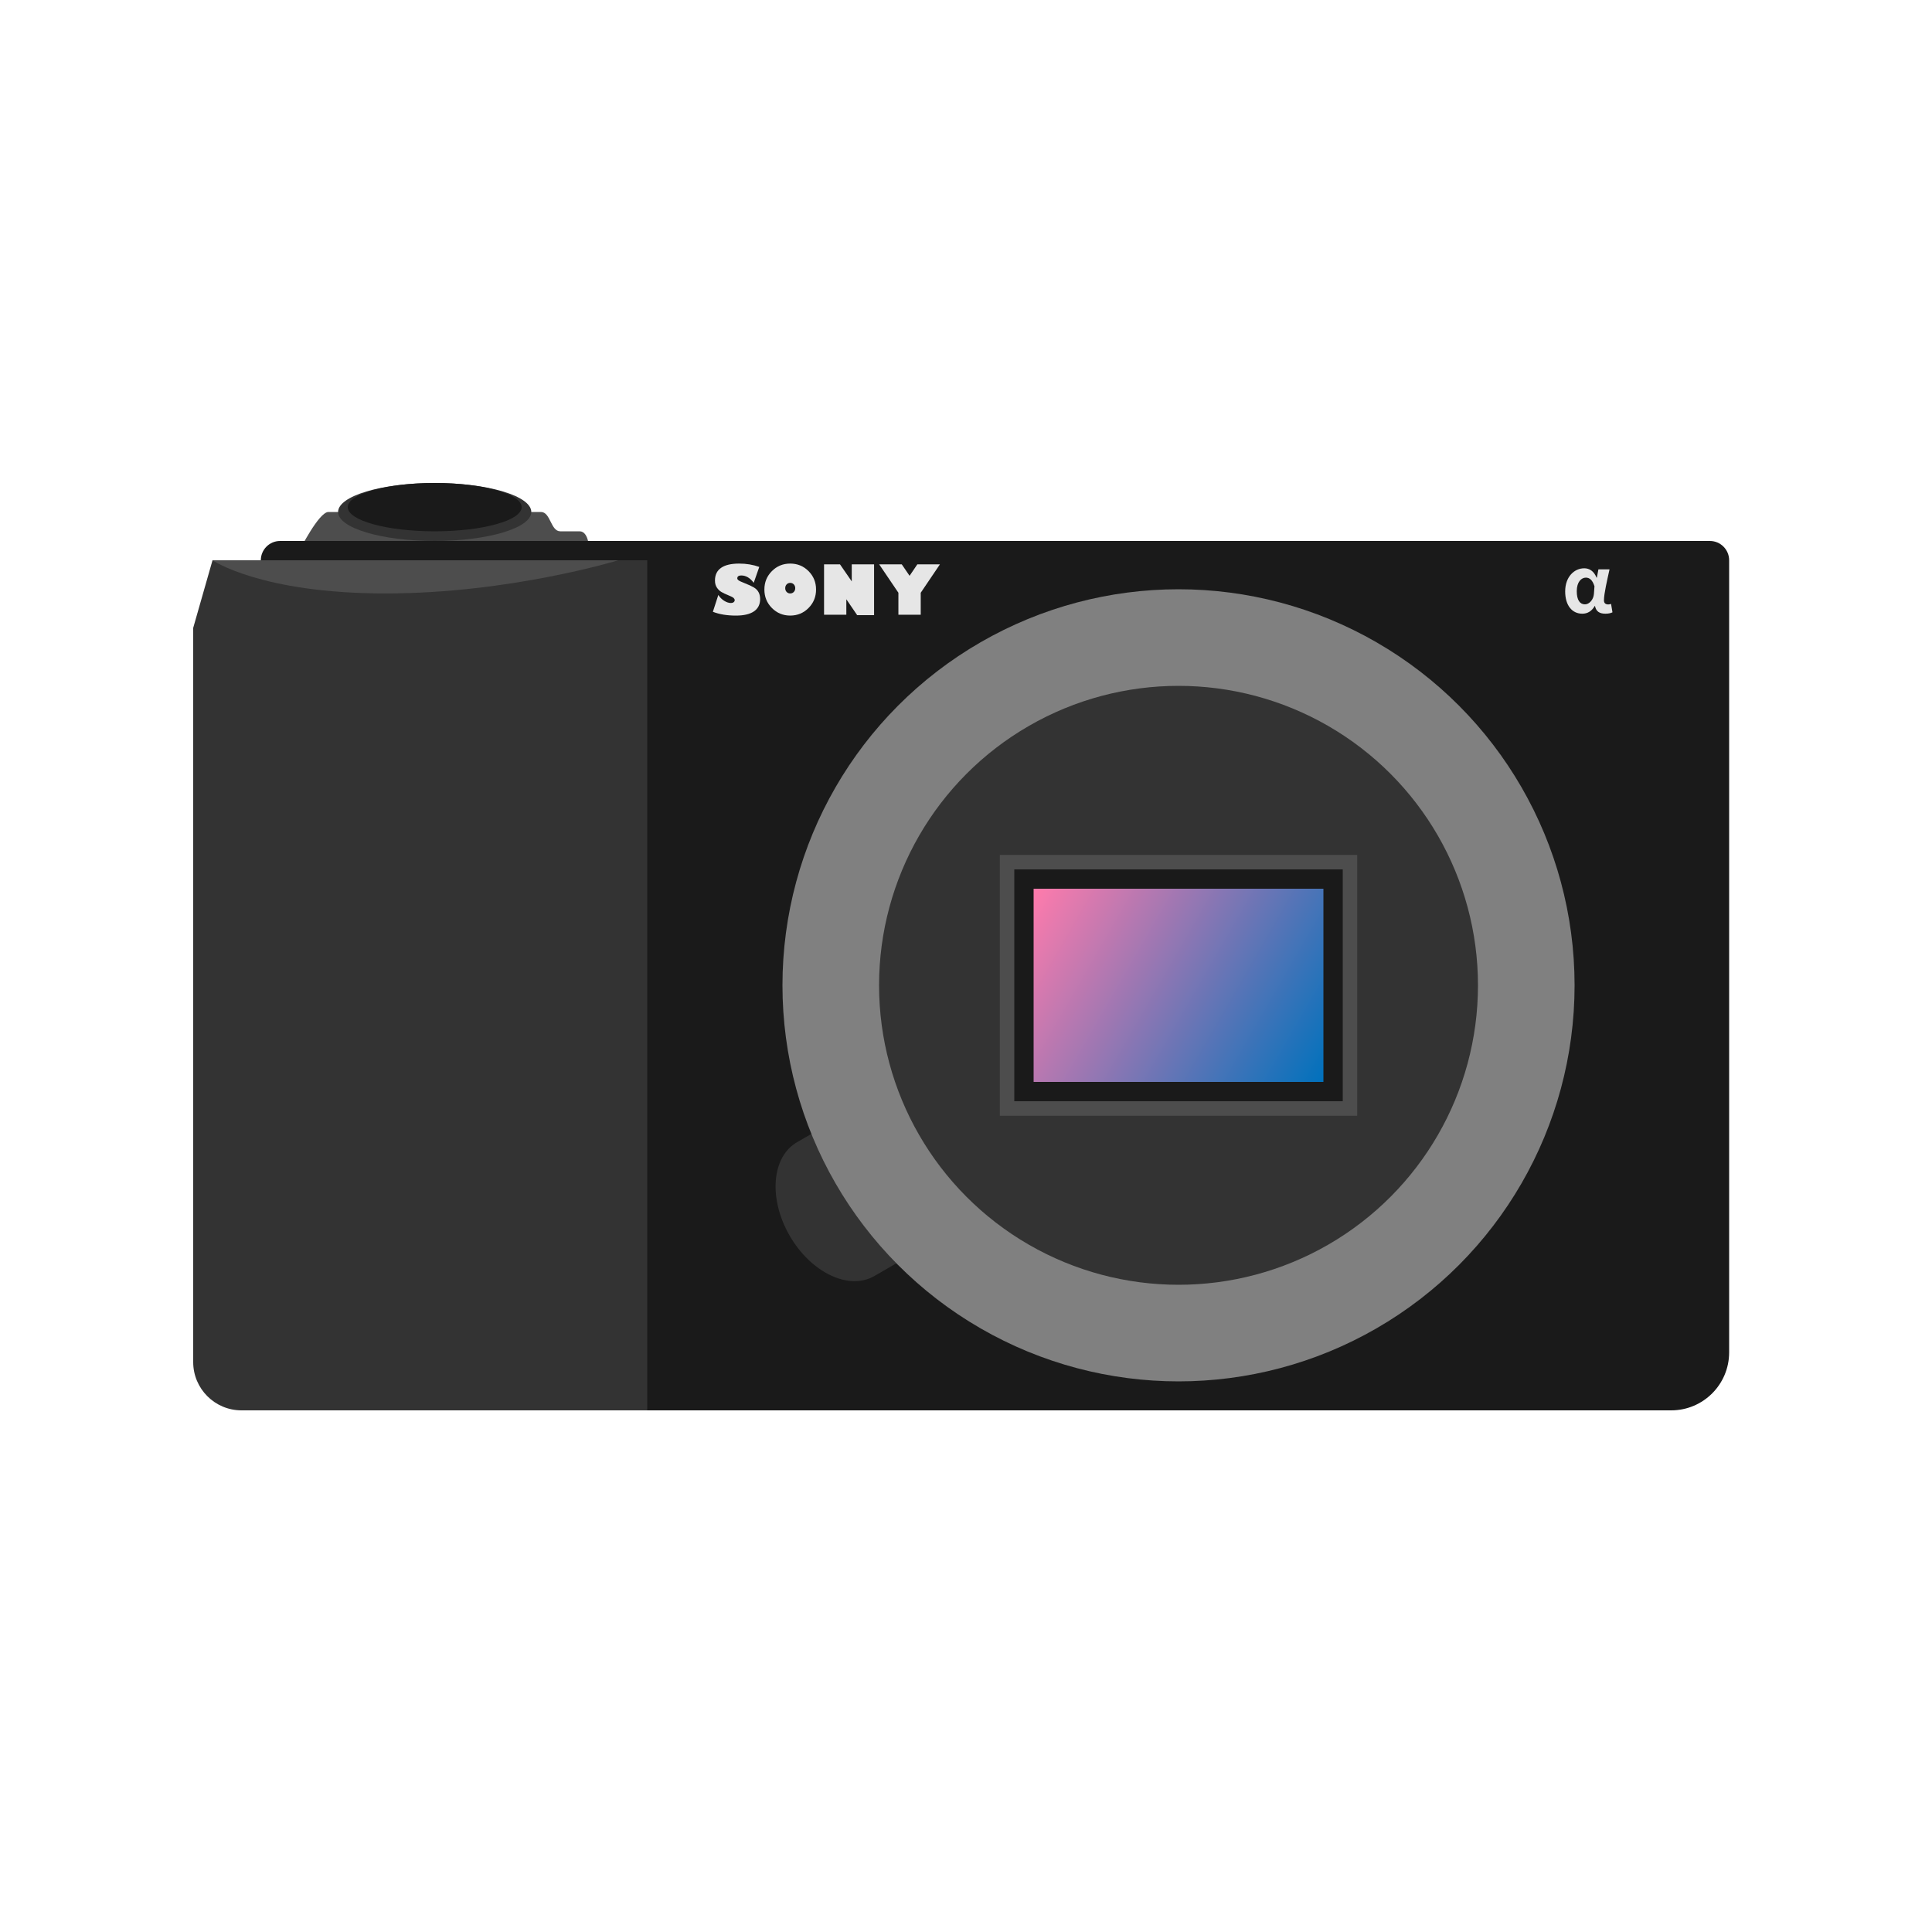
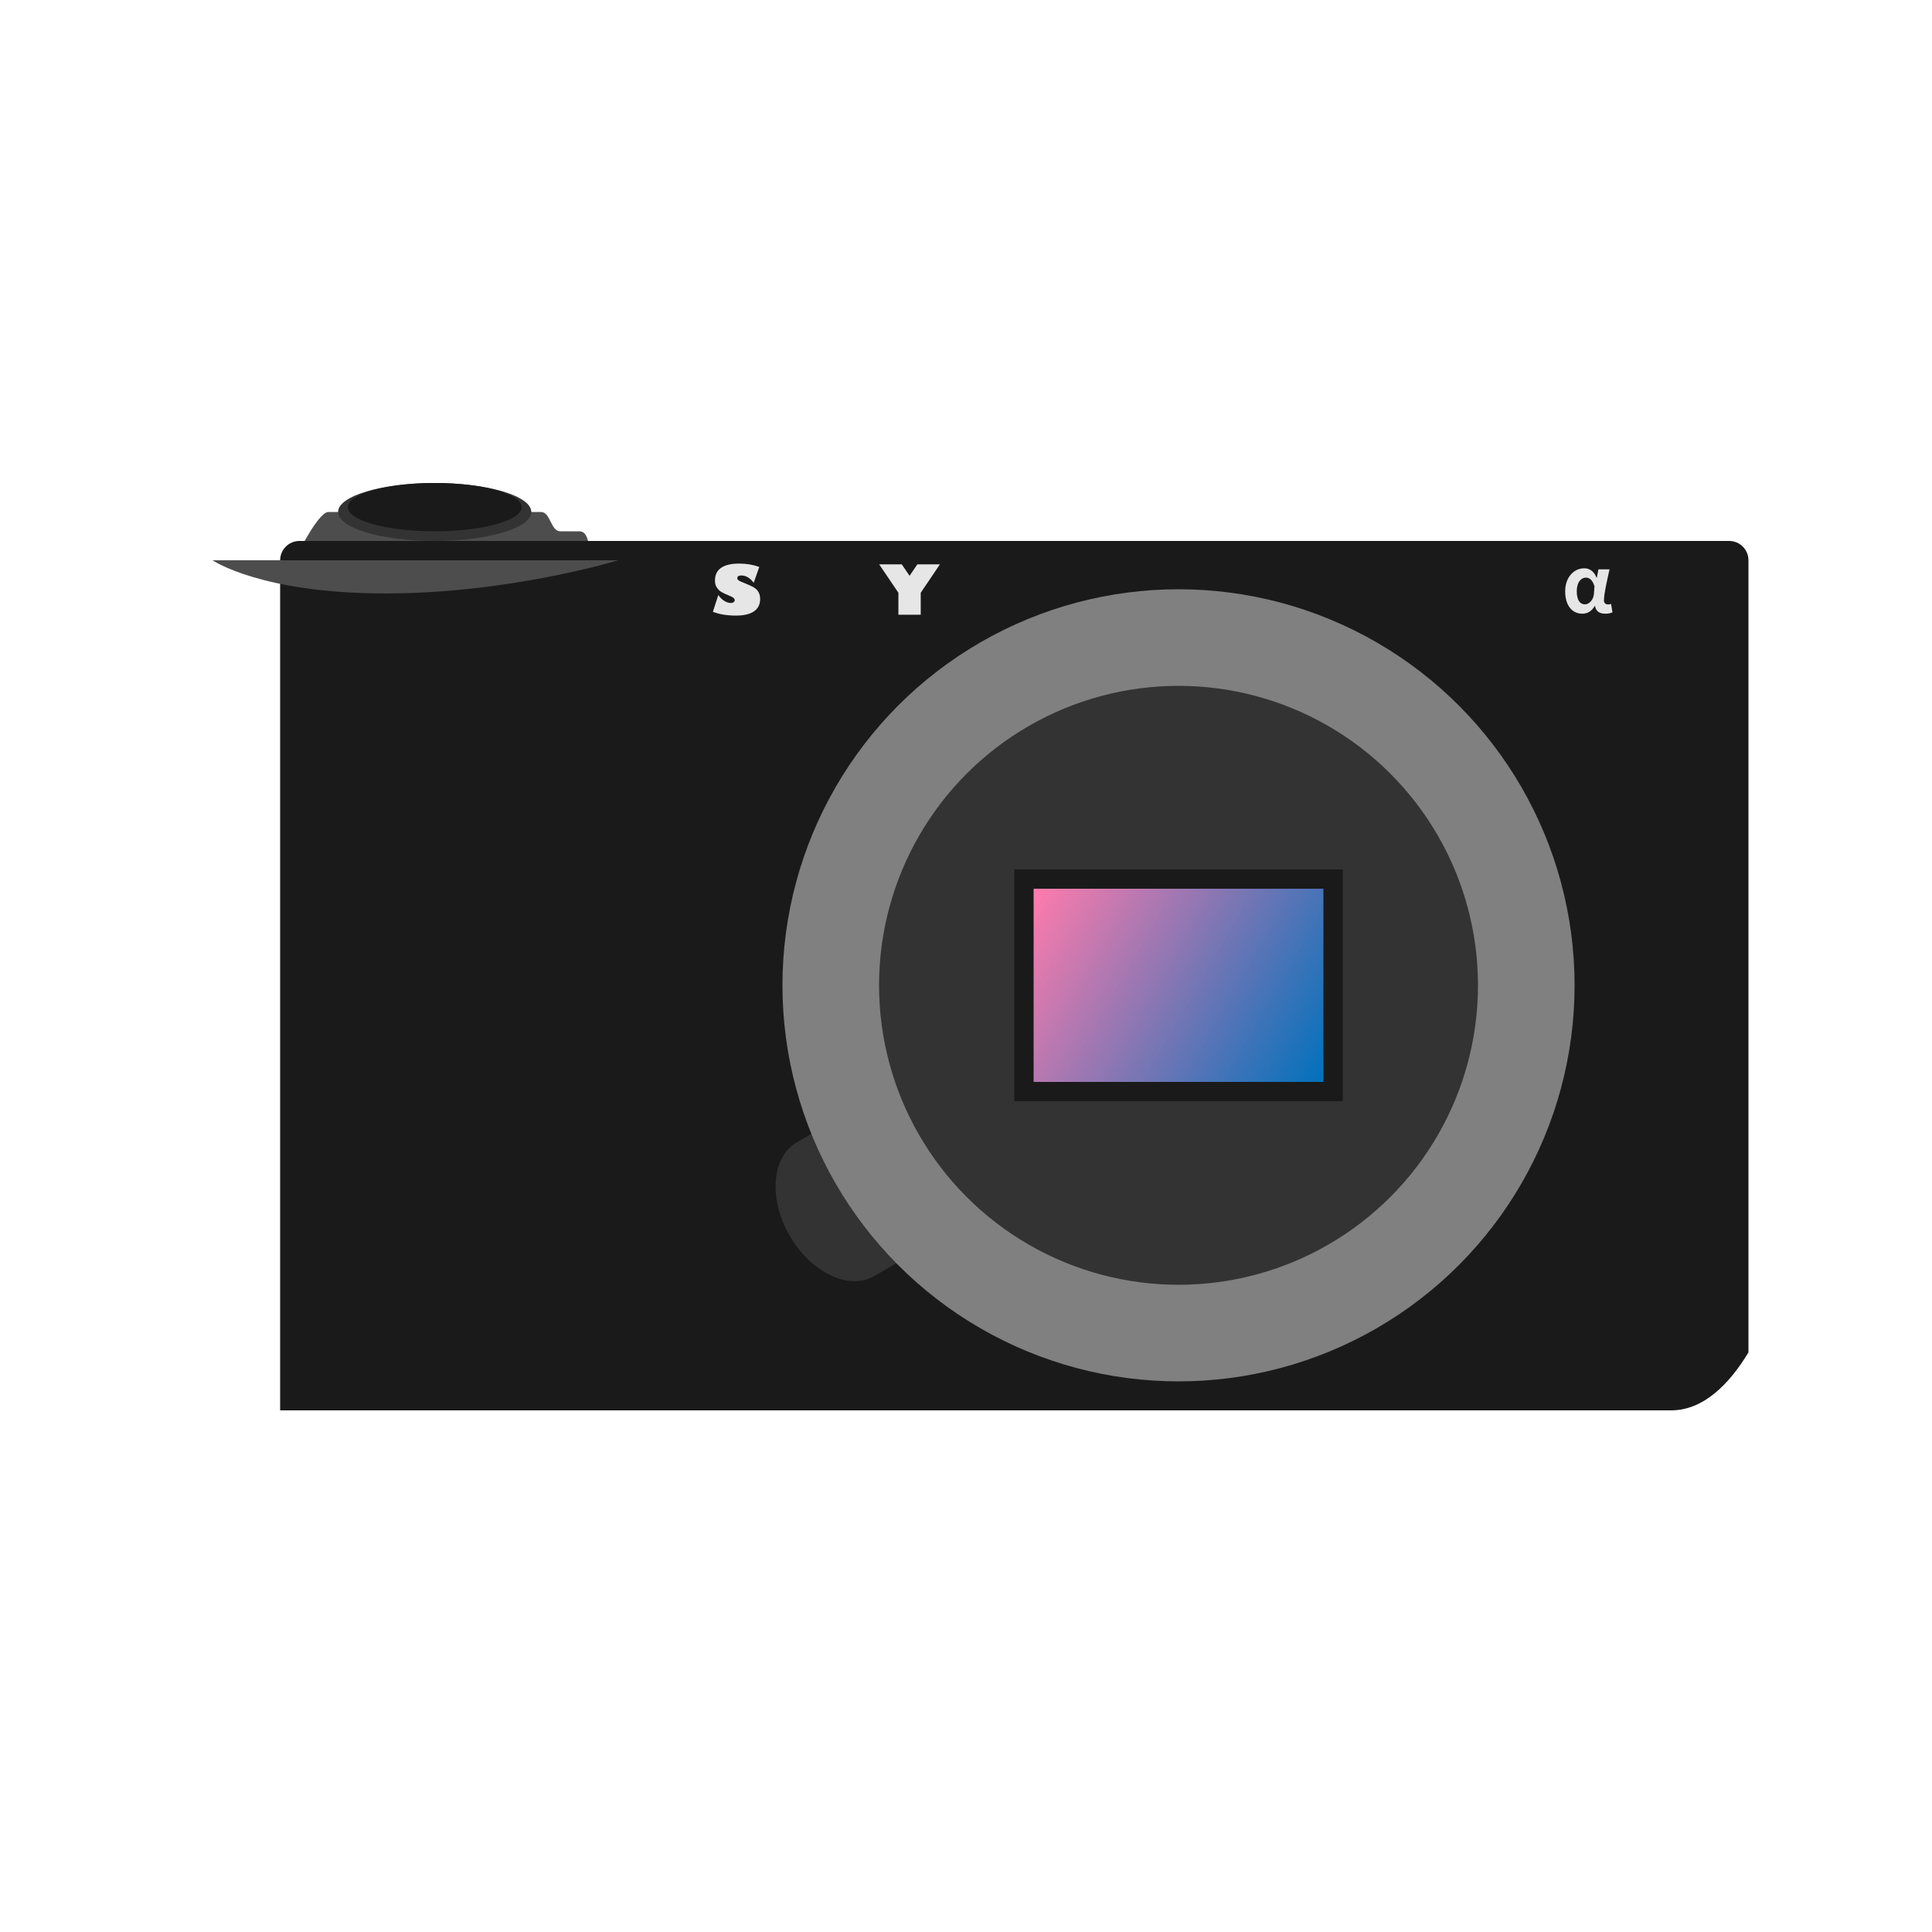
<svg xmlns="http://www.w3.org/2000/svg" version="1.1" x="0px" y="0px" viewBox="0 0 200 200" enable-background="new 0 0 200 200" xml:space="preserve">
  <g id="索尼">
    <path id="快门边框" fill="#4D4D4D" d="M34,53c1,0,21,0,22,0s1,2,2,2s1,0,2,0s1,2,1,2H31C31,57,33,53,34,53z" />
    <ellipse id="快门_00000066491821020511858000000006632709847206931850_" fill="#333333" cx="45" cy="53" rx="10" ry="3" />
    <ellipse id="快门" fill="#1A1A1A" cx="45" cy="52.5" rx="9" ry="2.5" />
-     <path id="框架" fill="#1A1A1A" d="M173,146H29c-1.105,0-2-0.895-2-2V58c0-1.105,0.895-2,2-2h148c1.105,0,2,0.895,2,2v82   C179,143.314,176.314,146,173,146z" />
+     <path id="框架" fill="#1A1A1A" d="M173,146H29V58c0-1.105,0.895-2,2-2h148c1.105,0,2,0.895,2,2v82   C179,143.314,176.314,146,173,146z" />
    <g id="Sony">
      <path fill="#E6E6E6" d="M78.599,58.689l-0.574,1.644c-0.376-0.508-0.808-0.762-1.295-0.762c-0.271,0-0.407,0.103-0.407,0.308    c0,0.064,0.043,0.129,0.128,0.195c0.086,0.066,0.31,0.17,0.672,0.311c0.399,0.157,0.706,0.3,0.921,0.429    c0.216,0.129,0.377,0.293,0.484,0.494s0.161,0.434,0.161,0.701c0,0.558-0.212,0.984-0.636,1.277    c-0.424,0.292-1.047,0.439-1.87,0.439c-0.923,0-1.718-0.131-2.386-0.393l0.564-1.743c0.164,0.255,0.367,0.458,0.61,0.608    c0.242,0.15,0.476,0.226,0.699,0.226c0.109,0,0.201-0.028,0.275-0.085c0.074-0.057,0.111-0.126,0.111-0.208    c0-0.078-0.036-0.151-0.107-0.222c-0.072-0.071-0.262-0.168-0.569-0.294c-0.278-0.112-0.508-0.22-0.69-0.327    c-0.182-0.105-0.341-0.257-0.475-0.453s-0.202-0.443-0.202-0.742c0-0.579,0.211-1.015,0.632-1.309s1.043-0.441,1.866-0.441    C77.263,58.34,77.959,58.457,78.599,58.689z" />
-       <path fill="#E6E6E6" d="M81.802,63.724c-0.745,0-1.377-0.261-1.896-0.785c-0.518-0.522-0.777-1.16-0.777-1.912    c0-0.75,0.259-1.385,0.777-1.905c0.519-0.521,1.15-0.781,1.896-0.781c0.748,0,1.38,0.26,1.898,0.781    c0.519,0.521,0.778,1.156,0.778,1.905c0,0.752-0.259,1.39-0.778,1.912C83.182,63.462,82.549,63.724,81.802,63.724z M81.802,60.34    c-0.148,0-0.271,0.052-0.369,0.156c-0.098,0.104-0.147,0.234-0.147,0.391s0.049,0.288,0.147,0.391    c0.098,0.104,0.221,0.156,0.369,0.156c0.15,0,0.274-0.052,0.373-0.156c0.098-0.104,0.147-0.234,0.147-0.391    s-0.049-0.288-0.147-0.391C82.076,60.392,81.952,60.34,81.802,60.34z" />
-       <path fill="#E6E6E6" d="M90.483,63.679h-1.75l-1.121-1.644v1.603h-2.307v-5.216h1.651l1.217,1.764v-1.764h2.311V63.679z" />
      <path fill="#E6E6E6" d="M95.313,63.638h-2.311v-2.276l-1.989-2.939h2.338l0.807,1.183l0.803-1.183h2.338l-1.986,2.939V63.638z" />
    </g>
    <path id="卡口" fill="#333333" d="M82.508,118.241c-2.631,1.519-2.972,5.852-0.763,9.678c2.209,3.826,6.133,5.697,8.763,4.178   l9.526-5.5l-8-13.856L82.508,118.241z" />
    <circle id="卡口边框" fill="#808080" cx="122" cy="102" r="41" />
    <circle id="卡口边框_00000063634011691928628850000010947037648678736782_" fill="#333333" cx="122" cy="102" r="31" />
-     <rect id="边框_00000006702619492261481000000016293541308779209607_" x="103.5" y="88.5" fill="#4D4D4D" width="37" height="27" />
    <rect id="边框" x="105" y="90" fill="#1A1A1A" width="34" height="24" />
    <linearGradient id="传感器_00000016039442128737042270000016862314950890397616_" gradientUnits="userSpaceOnUse" x1="137.58" y1="110.995" x2="106.42" y2="93.005">
      <stop offset="1.290265e-06" style="stop-color:#0071BC" />
      <stop offset="1" style="stop-color:#FF7BAC" />
    </linearGradient>
    <rect id="传感器" x="107" y="92" fill="url(#传感器_00000016039442128737042270000016862314950890397616_)" width="30" height="20" />
    <g id="A">
      <path fill="#E6E6E6" d="M162.027,61.22c0-1.503,0.936-2.391,1.977-2.391c0.52,0,0.99,0.28,1.27,0.967h0.033l0.16-0.855h1.15    c-0.232,1.08-0.576,2.495-0.576,3.214c0,0.296,0.186,0.416,0.441,0.416c0.088,0,0.191-0.016,0.295-0.056l0.145,0.871    c-0.152,0.08-0.393,0.144-0.729,0.144c-0.6,0-0.967-0.224-1.078-0.792h-0.033c-0.311,0.528-0.734,0.792-1.279,0.792    C162.74,63.531,162.027,62.675,162.027,61.22z M165.002,61.484l0.057-0.792c-0.199-0.647-0.512-0.896-0.889-0.896    c-0.471,0-0.943,0.44-0.943,1.407c0,0.919,0.328,1.359,0.848,1.359C164.523,62.563,164.955,62.076,165.002,61.484z" />
    </g>
    <g id="其他">
-       <path fill="#333333" d="M22,58l-2,7v76c0,2.761,2.239,5,5,5h42V65v-7H22z" />
      <path fill="#4D4D4D" d="M22,58h42c0,0-11.209,3.434-24.104,3.434S22,58,22,58z" />
    </g>
  </g>
</svg>